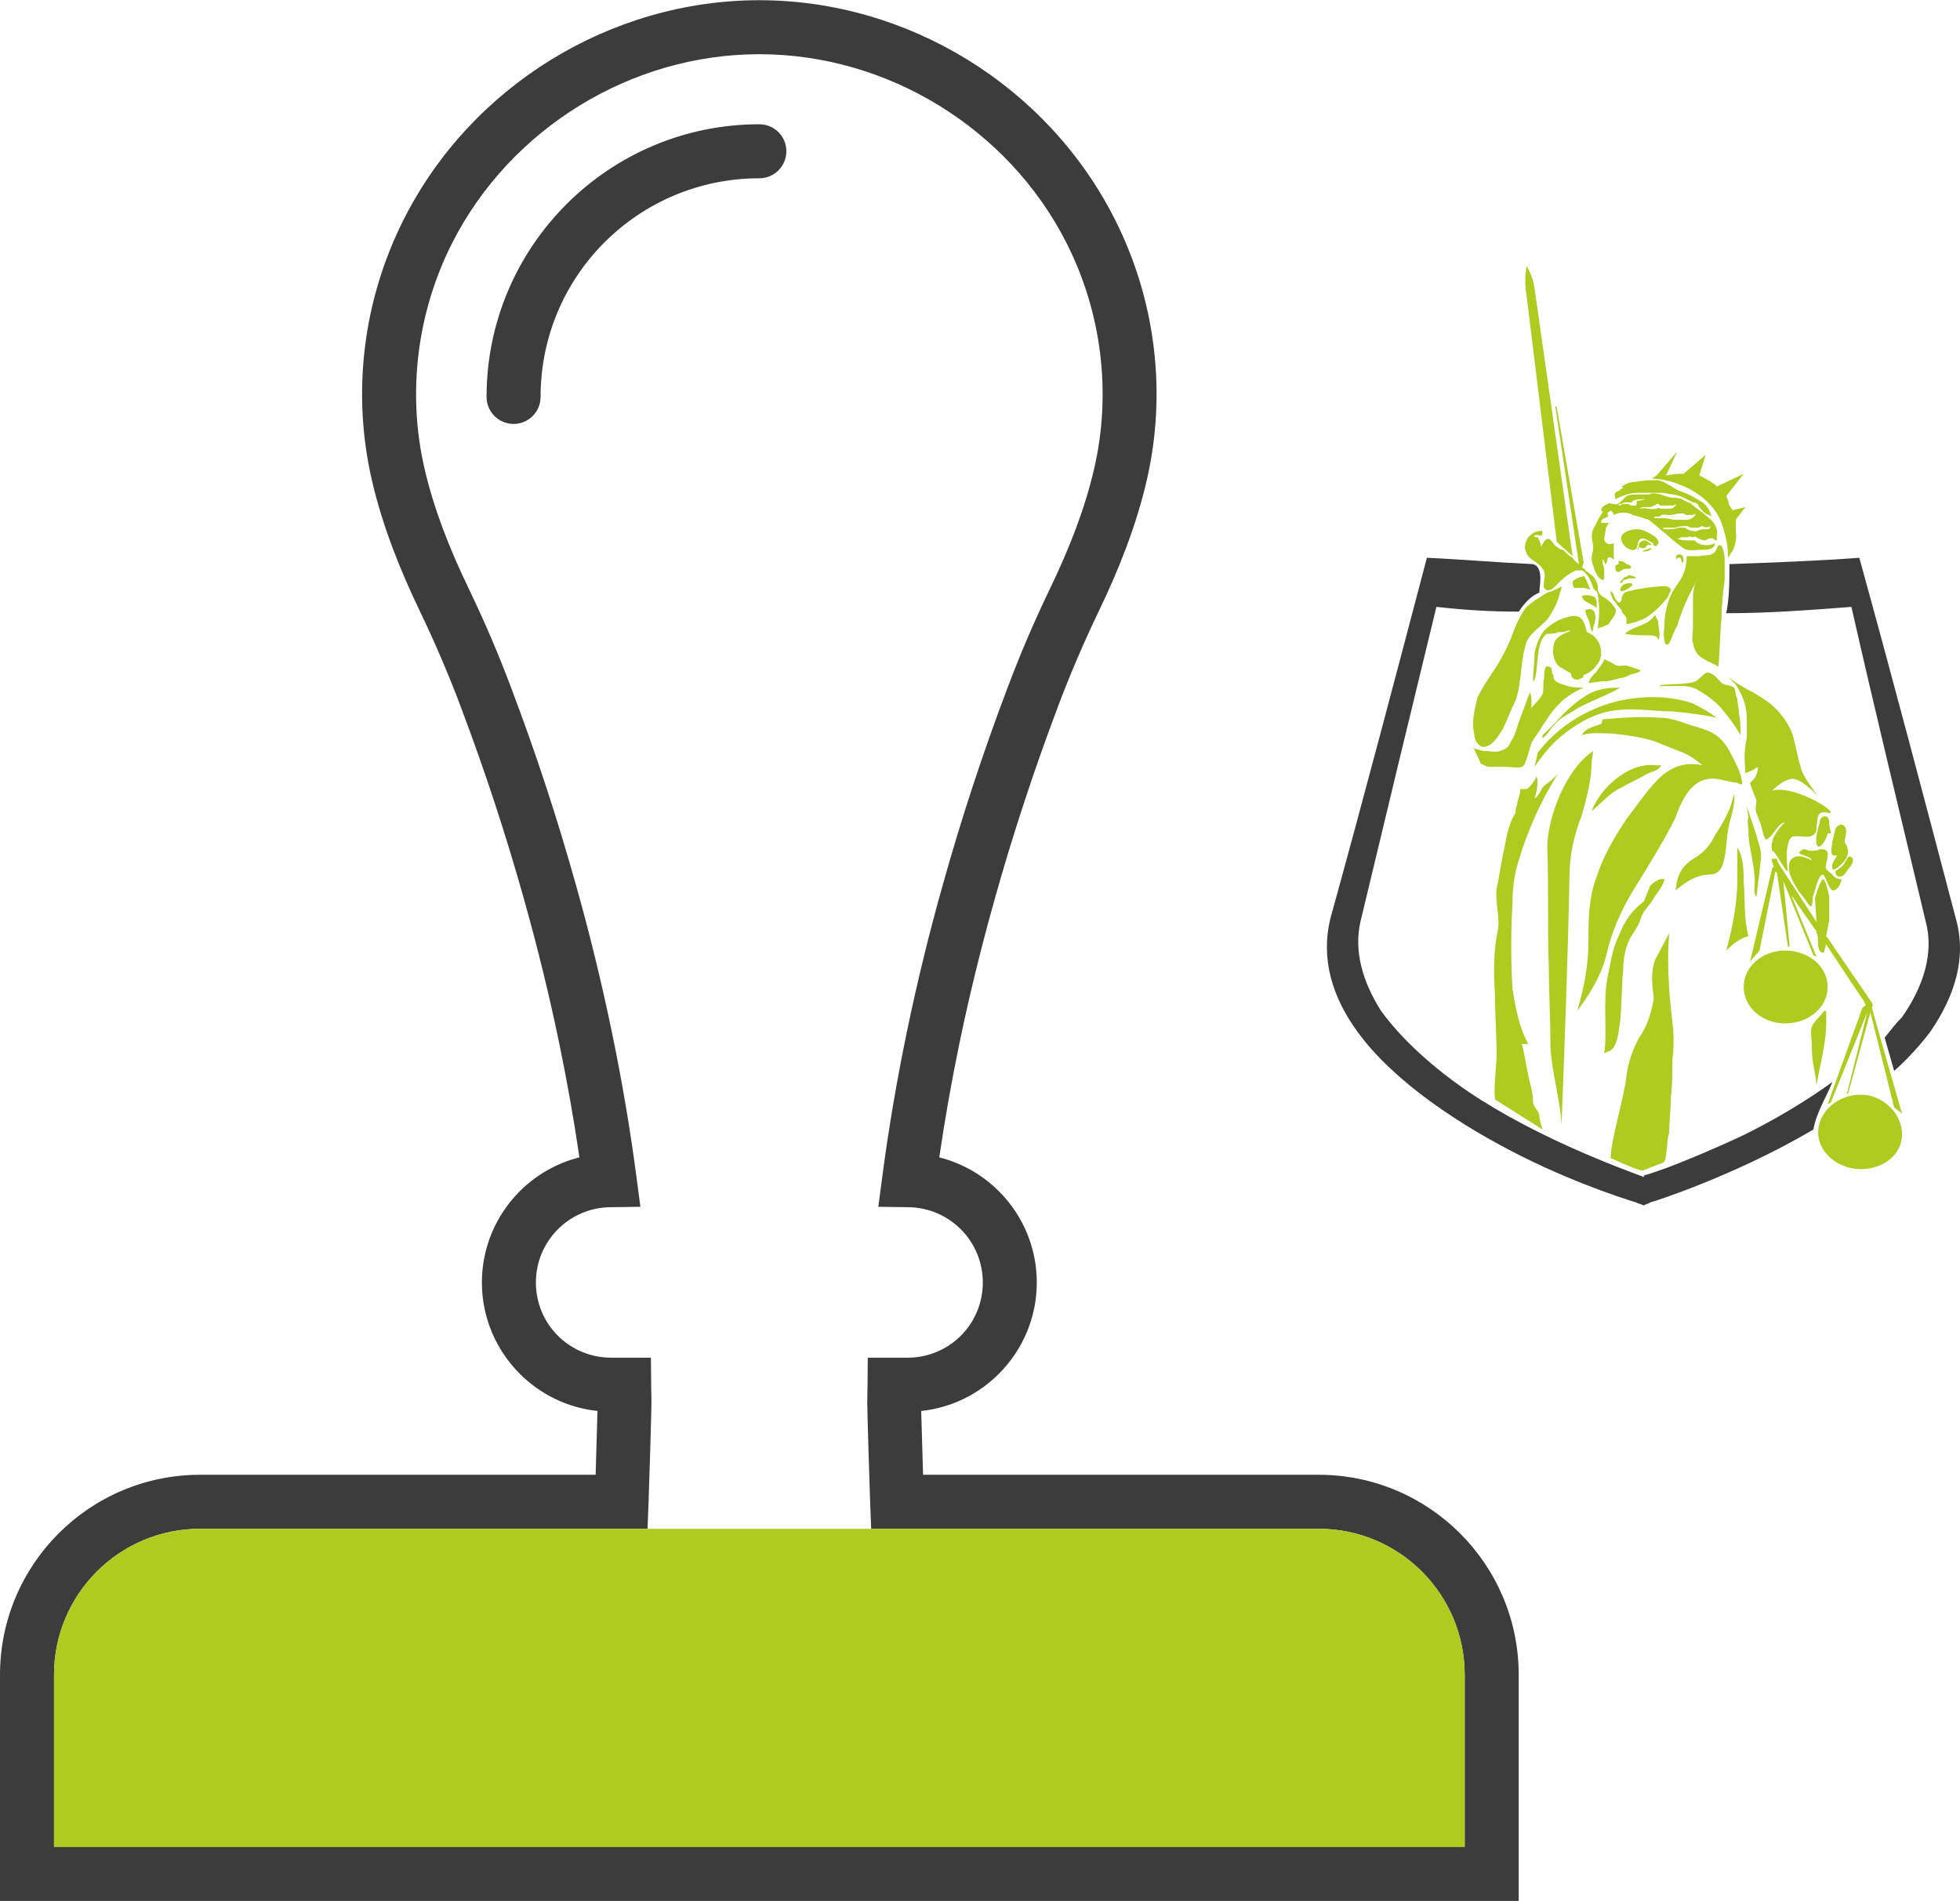
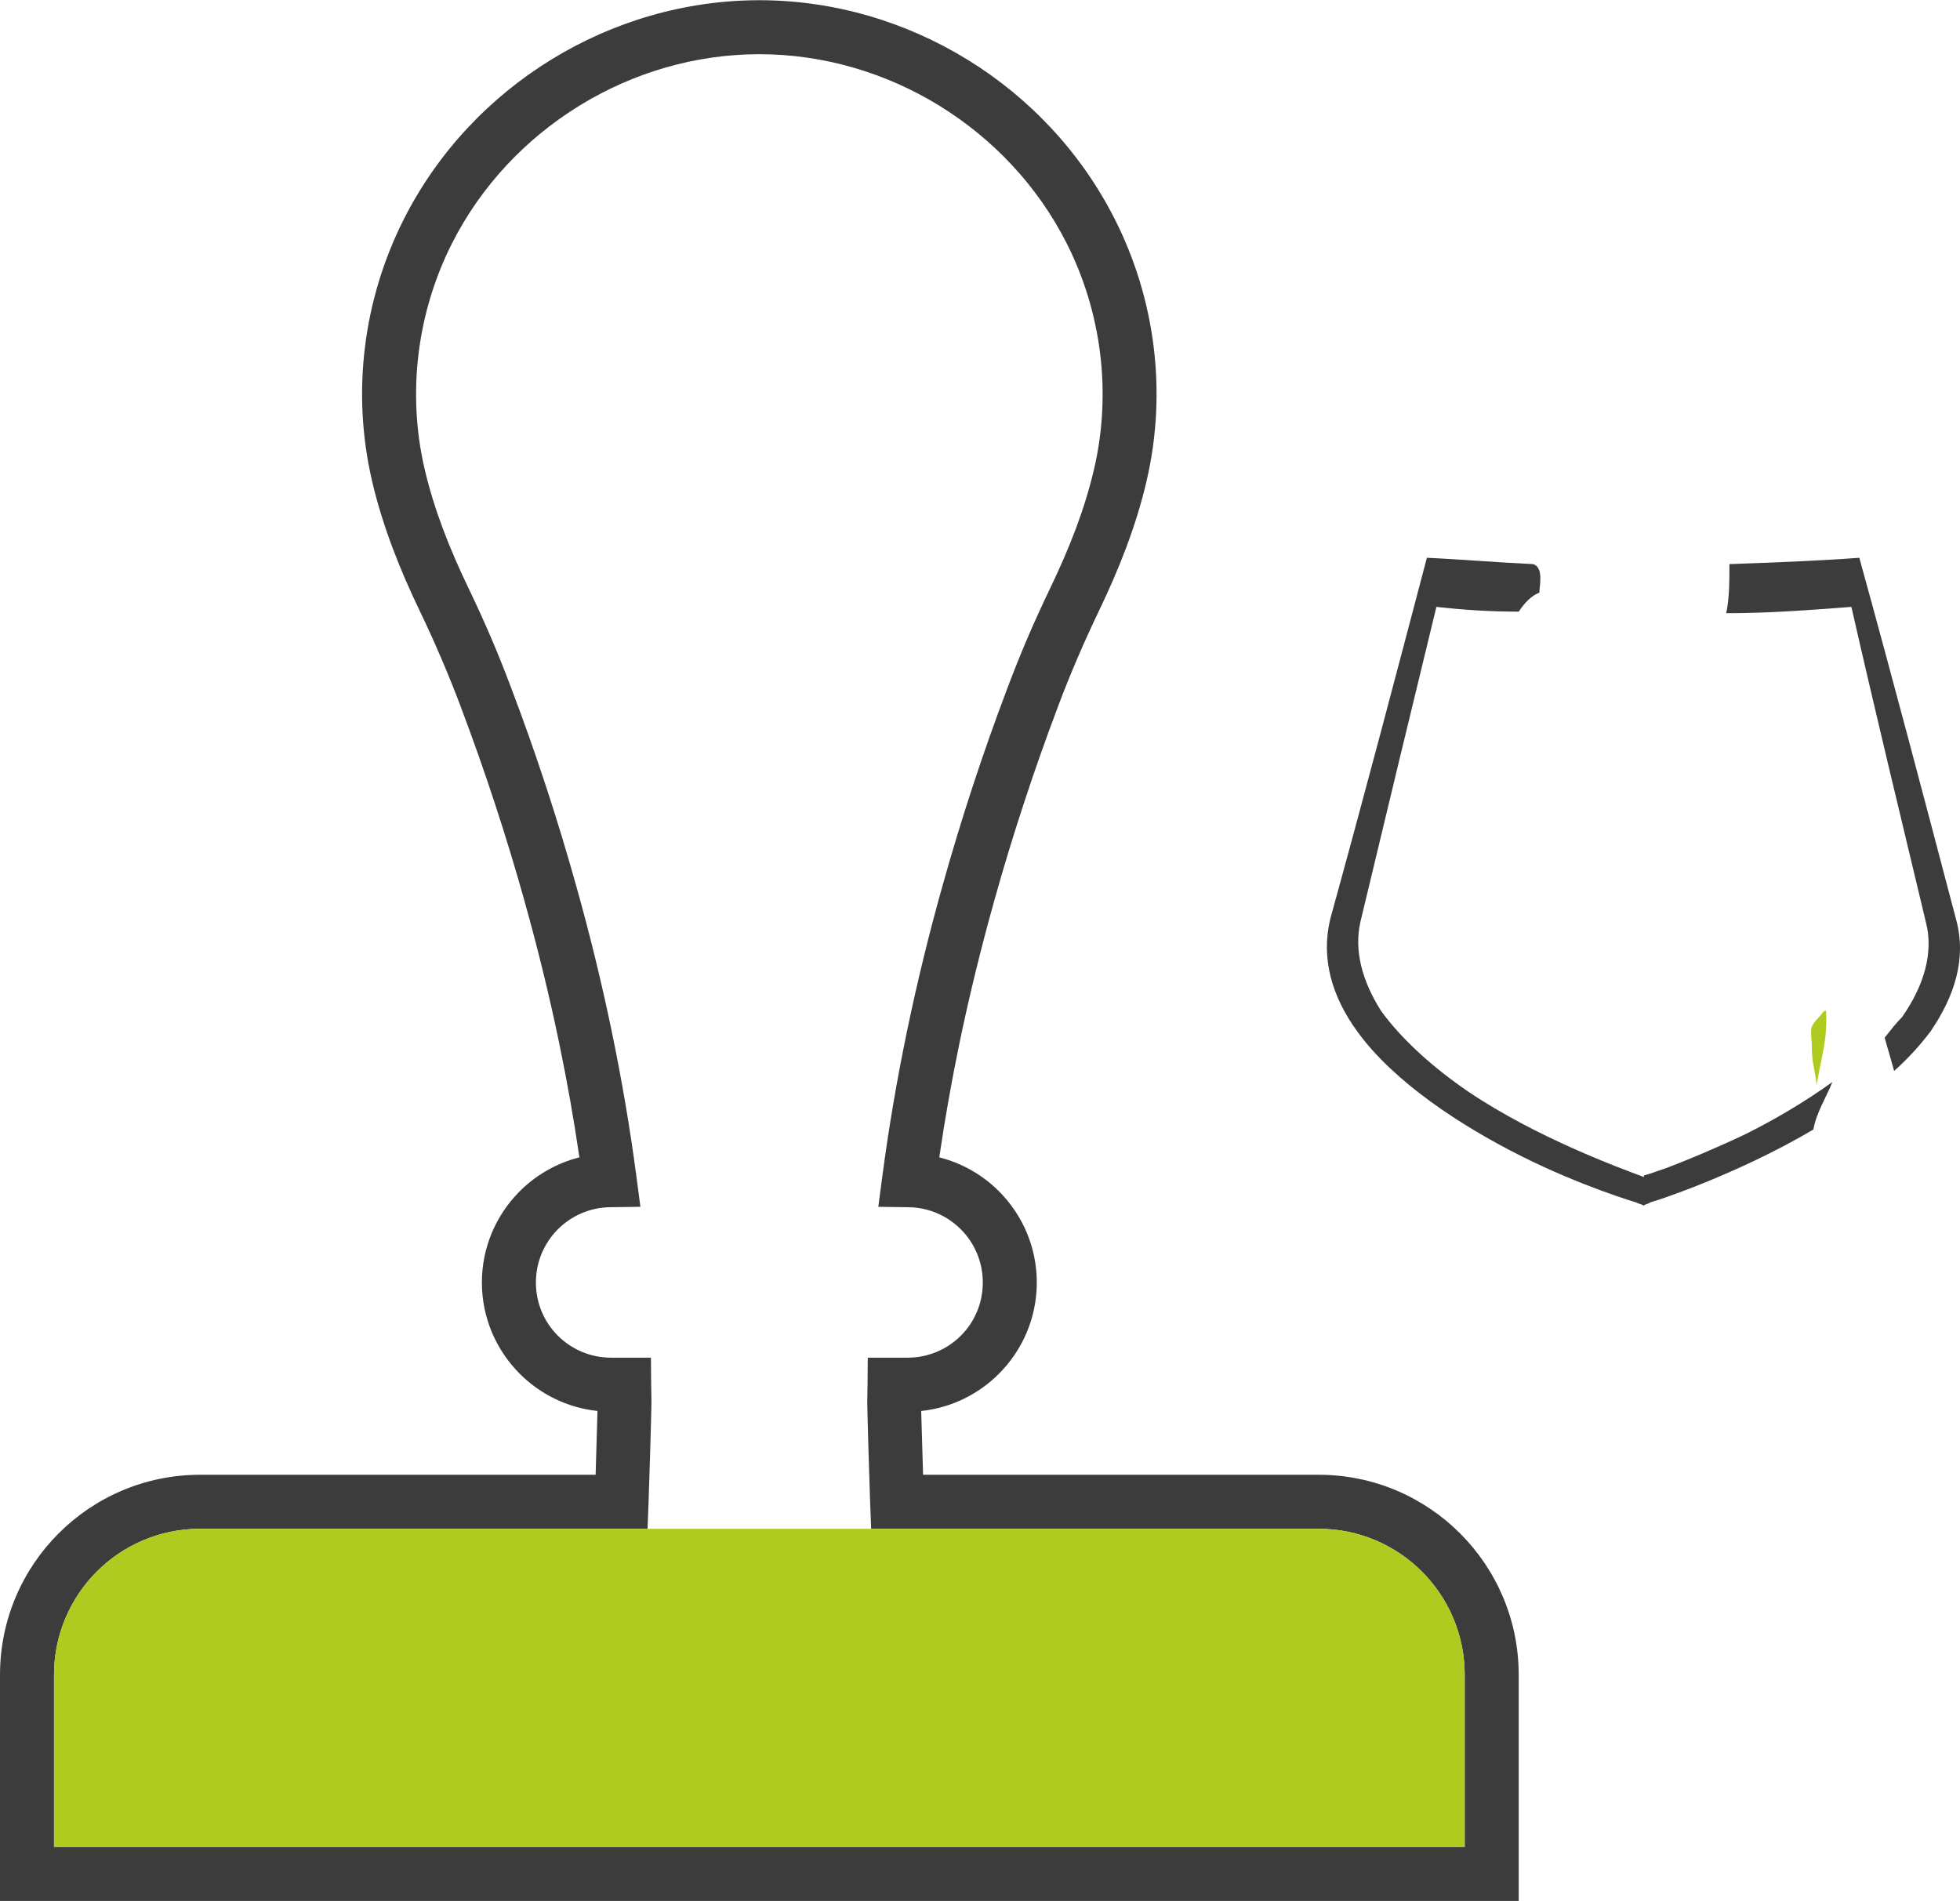
<svg xmlns="http://www.w3.org/2000/svg" version="1.1" id="Capa_1" x="0px" y="0px" width="234px" height="227px" viewBox="0 0 234 227" enable-background="new 0 0 234 227" xml:space="preserve">
  <g id="Capa_x0020_1">
    <g id="_2240295235024">
      <path fill="#3C3C3C" d="M157.428,182.537h-53.42l-0.122-3.098c-0.045-1.16-0.121-3.544-0.189-5.903    c-0.083-2.819-0.156-5.578-0.158-6.026c-0.001-0.502,0.009-0.923,0.019-1.34l0.018-0.864l0.025-3.198h4.755    c2.489,0,4.739-1.006,6.362-2.629c1.617-1.615,2.617-3.86,2.617-6.349c0-2.463-0.988-4.694-2.586-6.313    c-1.604-1.624-3.82-2.644-6.269-2.675l-3.62-0.049l0.472-3.579c0.761-5.791,1.748-11.562,2.932-17.281    c1.229-5.936,2.659-11.775,4.265-17.488c1.131-4.038,2.331-7.988,3.598-11.848c1.286-3.918,2.667-7.827,4.14-11.72    c0.807-2.139,1.606-4.132,2.426-6.045c0.814-1.902,1.71-3.862,2.703-5.934c1.109-2.306,2.145-4.662,3.042-7.061    c0.88-2.348,1.634-4.758,2.204-7.232c1.039-4.51,1.26-9.154,0.699-13.71c-0.564-4.578-1.916-9.049-4.015-13.187    c-3.462-6.829-8.8-12.466-15.196-16.398c-6.38-3.923-13.808-6.138-21.471-6.138c-7.665,0-15.094,2.215-21.473,6.138    c-6.397,3.934-11.734,9.57-15.197,16.398c-2.098,4.137-3.45,8.608-4.014,13.187c-0.561,4.556-0.341,9.2,0.698,13.71    c0.57,2.474,1.325,4.885,2.205,7.232c0.9,2.4,1.933,4.754,3.043,7.061c0.993,2.07,1.888,4.029,2.702,5.934    c0.819,1.913,1.619,3.906,2.421,6.046c1.477,3.891,2.857,7.799,4.143,11.714c1.267,3.859,2.467,7.813,3.597,11.852    c1.608,5.711,3.038,11.55,4.266,17.482c1.186,5.723,2.172,11.495,2.935,17.287l0.471,3.579l-3.62,0.049    c-2.449,0.031-4.667,1.051-6.27,2.675c-1.599,1.619-2.586,3.851-2.586,6.313c0,2.488,1.002,4.733,2.617,6.349    c1.625,1.623,3.874,2.629,6.362,2.629h4.755l0.025,3.198l0.018,0.869c0.011,0.415,0.02,0.835,0.019,1.335    c-0.002,0.447-0.075,3.182-0.157,5.988c-0.068,2.346-0.143,4.736-0.19,5.928l-0.12,3.111H23.886    c-4.814,0-9.174,1.953-12.328,5.107c-3.156,3.157-5.108,7.518-5.108,12.33v20.553h168.417v-20.553c0-4.813-1.955-9.173-5.11-12.33    C166.602,184.49,162.242,182.537,157.428,182.537z M110.203,176.088h47.225c6.594,0,12.565,2.678,16.887,6.999    c4.324,4.323,7,10.298,7,16.888v27.001H0v-27.001c0-6.59,2.676-12.563,7-16.888c4.321-4.321,10.292-6.999,16.886-6.999h47.225    l0.22-7.619c-3.602-0.379-6.837-2.001-9.269-4.432c-2.799-2.799-4.531-6.656-4.531-10.907c0-4.211,1.699-8.036,4.45-10.823    c1.945-1.969,4.419-3.419,7.193-4.12c-0.668-4.573-1.48-9.136-2.421-13.676c-1.177-5.681-2.574-11.371-4.164-17.029v-0.011    c-1.072-3.834-2.248-7.699-3.525-11.588c-1.271-3.87-2.617-7.685-4.036-11.439v-0.012c-0.723-1.922-1.49-3.831-2.325-5.781    c-0.838-1.961-1.689-3.834-2.577-5.681c-1.189-2.472-2.3-5.002-3.27-7.589c-0.989-2.637-1.829-5.321-2.457-8.041    c-1.214-5.262-1.473-10.657-0.824-15.926c0.652-5.293,2.225-10.482,4.667-15.301c4.022-7.931,10.19-14.458,17.564-18.993    c7.376-4.535,15.97-7.095,24.849-7.095c8.876,0,17.472,2.56,24.848,7.095c7.374,4.535,13.542,11.063,17.563,18.993    c2.445,4.819,4.017,10.008,4.668,15.301c0.65,5.269,0.391,10.665-0.824,15.926c-0.625,2.72-1.467,5.404-2.455,8.041    c-0.969,2.587-2.081,5.117-3.27,7.589c-0.885,1.847-1.736,3.718-2.577,5.681c-0.834,1.95-1.603,3.858-2.324,5.781v0.012    c-1.421,3.755-2.769,7.573-4.038,11.444c-1.277,3.887-2.453,7.75-3.523,11.583v0.011c-1.59,5.661-2.988,11.352-4.166,17.035    c-0.94,4.537-1.75,9.1-2.417,13.671c2.772,0.7,5.247,2.15,7.192,4.119c2.75,2.787,4.45,6.612,4.45,10.823    c0,4.251-1.733,8.108-4.532,10.907c-2.431,2.431-5.666,4.055-9.269,4.434L110.203,176.088z" />
      <path fill="#B0CB1F" d="M157.428,182.537H23.886c-4.814,0-9.174,1.953-12.328,5.107c-3.156,3.157-5.108,7.518-5.108,12.33v20.553    h168.417v-20.553c0-4.813-1.955-9.173-5.11-12.33C166.602,184.49,162.242,182.537,157.428,182.537z" />
-       <path fill="#3C3C3C" d="M90.658,14.837c1.781,0,3.225,1.444,3.225,3.225s-1.444,3.225-3.225,3.225    c-7.225,0-13.759,2.92-18.485,7.644c-4.716,4.714-7.634,11.24-7.634,18.46c0,1.781-1.444,3.225-3.225,3.225    s-3.225-1.444-3.225-3.225c0-8.984,3.651-17.123,9.55-23.02C73.533,18.48,81.671,14.837,90.658,14.837z" />
      <g>
        <path fill="#3C3C3C" d="M208.363,135.433c-3.593,1.702-6.807,3.026-9.266,3.972c-1.135,0.379-2.081,0.756-2.836,0.945     c0,0,0,0,0,0.189c-3.025-1.135-12.86-4.728-20.991-10.213c-4.16-2.836-7.942-6.239-10.401-9.644     c-2.268-3.594-3.214-7.186-2.458-10.59c3.026-12.669,6.052-25.151,9.077-37.631c3.404,0.377,6.43,0.567,9.834,0.567     c0.756-1.134,1.513-1.891,2.457-2.269c0-0.756,0.568-3.026-0.756-3.404c-4.16-0.189-8.509-0.567-12.67-0.757     c-3.783,14.373-7.563,28.745-11.535,43.116c-1.135,4.727,0.189,9.266,3.215,13.426c4.349,6.053,12.481,11.348,19.667,14.939     c7.186,3.594,13.615,5.484,13.615,5.484c0.378,0.188,0.567,0.188,0.946,0.379c0.188-0.19,0.566-0.19,0.755-0.379     c0.19,0,10.212-3.215,19.479-8.699c0.378-2.08,1.513-3.781,2.27-5.672C215.36,131.65,211.768,133.73,208.363,135.433     L208.363,135.433z" />
        <path fill="#3C3C3C" d="M233.515,109.714c-3.782-14.372-7.564-28.744-11.536-43.115c-5.105,0.378-10.211,0.567-15.506,0.756     c0,2.081,0,3.971-0.379,5.863c5.106,0,10.023-0.379,14.94-0.757c2.837,12.48,5.862,24.962,8.888,37.631     c0.945,3.593-0.189,7.564-2.837,11.347c-0.757,0.756-1.323,1.513-2.081,2.459l1.135,3.971c1.703-1.513,3.216-3.215,4.351-4.729     C233.326,118.98,234.838,114.443,233.515,109.714z" />
-         <path fill="#B0CB1F" d="M220.277,102.907c-0.189,0.567-0.757,0.756-1.135,1.135c0,0.944,0.945,0.756,1.324,0     c0.377-0.568,0.756-0.757,0.756-1.514l0,0c-0.188-0.189-0.379-0.378-0.567-0.189     C220.467,102.528,220.467,102.718,220.277,102.907z M213.658,102.907c-0.377,1.324,0.567,2.648,1.135,3.594     c0.379,0.378,0.756,0.945,1.135,1.513c0.189,0.189,0.379,0.378,0.379,0c0.188-0.379,0-0.757,0.188-1.135s0.567-2.459,1.135-2.459     c0.378,0.189,0.757,2.081,1.323,1.891c0.567-0.189,0.758-0.756,0.946-1.324c-0.379,0-0.946-0.188-1.135-0.567     c-0.378-0.377-0.946-0.566-0.757-1.134c0-0.567,0.757-1.891-0.566-1.891h-0.189c-0.189,0.189-0.757,0.189-1.135,0.189     c-0.189,0-0.568-0.189-0.757-0.189s-0.378,0.189-0.567,0.378c0,0.378,1.324,0.378,1.514,0.946     C215.549,102.339,214.226,101.772,213.658,102.907z M218.197,97.612c-0.379-0.377-0.945,0-0.945,0.567l0,0     c-0.189,0.757-0.568,1.892-0.379,2.647c0.379,0.946,1.324-0.944,1.324-1.323c0.189,0,0.379,0,0.379,0     c0-0.378-0.189-0.756-0.189-1.135C218.387,97.99,218.387,97.801,218.197,97.612z M218.953,102.15c0.189,0,0.189,0,0.379,0l0,0     c-0.189,0.378-0.756,0.946-0.567,1.513c0,0.379,0.567,0,0.756-0.189c0.946-0.756,1.514-1.702,0.757-2.836l0,0     c-0.189-0.378,0.378-1.324,0-1.891c-0.378-0.568-0.945-0.19-1.135,0.189l0,0c-0.189,0.567-0.189,0.945-0.378,1.513     C218.765,100.826,218.387,102.15,218.953,102.15z M208.742,99.314c0,0.945,0.188,1.892,0.379,2.836     c0.188,1.135,0.377,2.081,0.377,3.215c0,0.378-0.188,1.324,0.189,1.701c0.189-0.945,0.189-1.89,0.378-2.836     c0-0.757,0.188-1.324,0.188-2.081c0-0.756-0.377-1.702-0.566-2.459c-0.378-1.133-0.757-2.268-1.135-3.403l0.189,1.323     C208.553,97.99,208.742,98.747,208.742,99.314z M207.229,81.728c0.946,1.513,1.324,2.647,1.324,4.349c0,0.568,0,1.135,0,1.702     c0,0.568-0.189,0.945-0.189,1.514c-0.188,0.944,0,2.079,0,3.025c0.567-0.188,0.946-0.377,1.514-0.756     c0,0.756-0.379,1.514-0.946,1.891c0.19,0.756,0.567,1.513,0.757,2.08c0,0.568-0.189,1.135,0,1.514     c0.189,0.566,0.378,0.945,0.566,1.513c0.19,0.567,0.19,1.135,0.568,1.701c0.945-0.377,1.324-1.89,2.27-2.081     c-0.757,0.757-1.892,2.081-1.514,3.405c0.379,0,1.514,2.458,1.892,2.458c-0.188-0.757-0.378-3.783,0.567-4.16     c0.756-0.189,2.08,0.377,2.646-0.379c0.189-0.189,0.189-0.567,0.189-0.945c0.189-0.379-0.189-1.892,1.324-1.513     c1.891,0.378-3.781-3.404-6.618-2.647c0.567-0.568,1.891-1.703,2.837-1.324c0.756,0.189,2.079,1.324,2.646,2.08     c-0.567-0.946-1.891-2.458-2.08-3.593c-0.378-1.134-0.566-2.458-0.945-3.782c-0.379-1.134-1.135-2.269-2.08-3.214     c-0.757-0.757-1.701-1.324-2.647-1.891c-1.135-0.568-2.081-1.135-3.025-1.892L207.229,81.728L207.229,81.728z M184.158,87.778     v0.378c0.567-0.378,0.946-1.135,1.324-1.512c0.566-0.757,1.324-1.135,2.27-1.703c1.701-1.135,3.781-1.701,5.673-2.836     c-1.702,0-3.025,0.188-4.349,1.135C186.995,84.564,185.86,86.266,184.158,87.778z M196.45,92.506     c0.566-0.378,1.513-0.378,1.891-1.135h-0.756c-3.216-0.377-6.618,2.837-7.564,5.484c1.135-0.945,2.27-2.269,3.593-2.836     C194.56,93.452,195.504,93.073,196.45,92.506L196.45,92.506z M183.213,91.561c0.757-1.135,1.513-2.08,2.459-3.025     c2.08-1.891,4.728-3.594,7.753-3.782c2.079-0.189,4.16,0.188,6.239,0.188c1.893,0.189,3.594,0.379,5.295,0.757     c-0.756-0.568-1.701-1.135-2.836-1.702c-3.215-1.135-7.375-0.945-10.59,0.189s-5.861,3.025-7.942,5.673L183.213,91.561     L183.213,91.561z M208.175,105.366c0-1.324,0-3.027-0.757-4.162v3.782c0,2.838-0.566,5.674-1.324,8.511     c0.758-0.757,1.703-1.513,2.648-1.703C208.175,109.714,208.363,107.445,208.175,105.366z M193.992,75.676     c0.945,0.188,2.08,0.188,3.025,0.188c0.567,0,0.945,0.19,0.945,0.568c0.379-0.568,0-1.513,0-2.27l-0.378-0.756     C196.828,74.731,194.938,74.731,193.992,75.676z M222.168,130.705c-2.836,0-5.105,2.08-5.105,4.539     c0,2.27,2.27,4.349,5.105,4.349c2.647,0,4.917-1.702,4.917-4.16S224.815,130.705,222.168,130.705z M179.81,91.561     c0.567,0,1.323,0.188,1.891,0c0.378-0.189,0.378-0.567,0.566-0.945c0.19-0.568,0.38-1.324,0.568-1.892     c0.378-0.755,0.946-1.323,1.323-2.079c0.567-0.757,0.946-1.514,1.514-2.081c0.945-1.135,2.08-1.891,3.404-2.458l0,0l0,0     c-0.568,0-1.324,0-1.893-0.189c-0.566-0.189-1.512-0.378-1.701-0.946c0-0.189,0-0.378-0.189-0.567c0-0.189,0-0.568-0.188-0.757     c-0.19,0-0.379-0.188-0.567,0c-0.189,0.379-0.189,0.946-0.189,1.324c-0.189,0.568,0,1.323-0.189,1.891     c-0.377,0.756-0.945,1.135-1.323,1.702c0-0.189,0-0.567,0-0.757c0-0.378,0-0.755-0.188-1.133c-0.38,0.945-0.758,2.08-1.135,3.025     c-0.379,0.946-0.568,2.08-1.135,2.836c-0.189,0.566-0.567,0.946-1.324,1.134c-0.566,0.189-1.135,0-1.701,0     c-0.568,0-0.946-0.188-1.514-0.377l0.189,0.189c0.189,0.567,0.566,1.135,0.756,1.702c0.379,0.188,0.757,0.378,1.135,0.378     C178.486,91.561,179.242,91.561,179.81,91.561z M205.527,62.438c0.945,2.647,0.756,4.161,0.756,4.161s0.189-0.19,0.379-0.568     c0.378-0.377,0.756-1.701,0.566-2.458c0-0.567,0-1.513,0-1.513l1.135-1.513l-1.512,0.378c0,0,0,0-0.379-0.567     c-0.189-0.757-0.379-1.135-0.379-1.135l2.081-2.647l-3.216,1.513c-0.188-0.378-2.079-1.323-2.079-1.323l0.756-2.459l-2.647,2.27     c0,0,0,0-0.566,0c-0.567,0-1.514,0.189-1.514,0.189l1.324-2.837l-2.459,2.837l-0.566,0.377c0,0,1.701,0,3.403,0.757     C201.745,58.278,204.582,59.791,205.527,62.438L205.527,62.438z M218.197,117.846c0-2.458-2.27-4.349-5.105-4.349     c-2.647,0-4.917,1.891-4.917,4.349c0,2.459,2.27,4.35,4.917,4.35C215.928,122.195,218.197,120.305,218.197,117.846z      M193.425,60.169c0,0,0,0,0.188,0c0.189-0.188,0.379-0.188,0.567-0.188c0,0,0,0,0.19,0h0.188c0.188,0,0.188,0,0.188,0     s0.189,0,0.189-0.19c0.378-0.189,1.135-0.189,1.701-0.189l0,0c-0.377,0-0.756,0.189-1.135,0.189c-0.188,0,0,0.379-0.188,0.568     c-0.188,0-0.378,0-0.567,0l-0.377-0.189c-0.19,0-0.19,0-0.379,0c-0.189,0-0.379,0-0.567,0.189l0,0c-0.188,0-0.188,0-0.188,0     C193.236,60.169,193.425,60.169,193.425,60.169z M196.828,60.548c0.188,0,0.379,0,0.568-0.189c0.188,0,0.188,0,0.377-0.189     c0.189,0,0.379,0,0.379,0.189c0.379,0,0.567,0,0.945,0c0.189,0,0.378,0,0.757,0c0-0.189,0.188,0,0.378-0.189     c0,0-0.189,0.189-0.378,0.378c-0.19,0.188-0.379,0.188-0.757,0.188c-0.189,0-0.566,0-0.757,0c-0.188,0-0.378-0.188-0.567,0     c-0.566,0.189-1.323-0.188-2.08,0l0.379-0.188c0.189,0,0.189,0,0.566,0H196.828z M200.988,61.304     c0.189,0.189,0.379,0.189,0.568,0.189c0.377,0,0.755,0,0.945-0.189c-0.19,0.378-0.379,0.567-0.945,0.756     c-0.189,0-0.568,0-0.946,0c-0.188,0-0.378,0-0.567,0c-0.379,0-0.945-0.189-1.323-0.189c-0.379,0-0.567,0-0.946,0     c0,0-0.566,0-0.188-0.188h0.567c0.188-0.378,0.756-0.189,1.135-0.189c0.377,0,0.945-0.189,1.323-0.189     C200.799,61.304,200.988,61.304,200.988,61.304z M203.258,62.817c0.189,0.189,0.757,0.189,0.945,0     c0,0.189-0.188,0.378-0.188,0.378c-0.188,0-0.567,0-0.757,0c-0.378,0-0.756,0.378-1.135,0.188c-0.378,0-0.756-0.188-0.945-0.377     c-0.379,0-0.567,0-0.756,0c-0.567,0.189-0.946,0.189-1.514,0.189c-0.188,0-0.377,0-0.377-0.189h1.512     c0.379-0.189,0.945-0.189,1.324-0.189c0.189,0,0.378,0.189,0.566,0.189c0.189,0,0.568,0,0.758,0     C202.88,63.006,203.068,62.817,203.258,62.817z M190.399,68.112c0.188,0.378,0.378,0.945,0.944,1.134     c0.189,0,0.189-0.377,0.189-0.567c0-0.567,0-0.946-0.189-1.323c0-0.189,0-0.378,0-0.567c0.189,0,0.189,0.567,0.379,0.567     c0,0,0.189-0.378,0.189-0.567c0-0.19,0.189-0.379,0.378-0.19c0.188,0,0.378,0.19,0.378,0.379c0-0.379,0-0.568,0-0.946     c0-0.188,0-0.567,0-0.757c0-0.189,0-0.189,0-0.378h-0.189c-0.377,0.189-0.756,0-0.945-0.378c0-0.568,0.189-1.135,0.189-1.512     c0.189-0.189,0.189-0.379,0.379-0.568c-0.379,0-0.758,0-0.946,0c0-0.189,0-0.377,0.378-0.567c0,0,0.189,0,0.379-0.188     c0.189,0,0-0.189,0-0.379c0-0.189,0.378-0.189,0.378-0.377l0,0c0.188,0.188,0.378,0.377,0.378,0.568     c0.568-0.379,1.703-0.379,2.27,0c0.757,0.189,1.324,0.377,1.891,0.567c0.757,0.566,1.324,1.135,2.08,1.701     c0.567,0.568,1.324,1.135,2.081,1.703c0.567,0.378,1.134,0.189,1.891,0.189c0.946,0,1.702,0,1.891-0.757     c-0.188,0-0.567,0.189-0.944,0.189c-0.189,0-0.758,0-0.946-0.189c-0.188,0-0.378-0.188-0.567-0.378c-0.189,0-0.379,0-0.567,0     c-0.567,0-0.946,0-1.513-0.188c0.189,0,0.378-0.189,0.566-0.189h0.758c0-0.19,0.377,0,0.566,0s0.189-0.19,0.379,0     c0.378,0.189,0.566,0.377,1.135,0.377c0.189-0.188,0.756-0.377,0.945-0.188c0.188,0.188,0.188,0.188,0.379,0.188     c0-0.188,0-0.377,0-0.568c0.188-0.944-0.379-1.702-1.135-2.268c-0.568-0.568-1.324-0.946-1.893-1.513     c-0.188-0.19-0.566-0.19-0.756-0.379c-0.188,0-0.188-0.189-0.379-0.189c-0.377-0.188-0.944-0.188-1.323-0.188     c-0.944-0.189-1.702-0.757-2.647-0.378c-0.378,0-0.756,0-1.324,0c-0.377,0-0.944,0-1.323,0.188     c-0.188,0.189-0.378,0.378-0.567,0.567c-0.188,0.189-0.566,0.568-0.945,0.379c-0.378,0-0.566-0.19-0.756,0     c-0.379,0.189-0.757,0.378-0.757,0.756l0.188,0.188c-0.188,0.379-0.377,0.568-0.566,0.946c-0.189,0.377-0.378,0.756-0.568,1.135     c-0.377,0.755,0,1.513,0,2.269c0,0.378-0.188,0.756-0.188,1.134C190.021,67.166,190.209,67.544,190.399,68.112z M176.783,89.102     c0.379,0.19,0.757,0,1.135-0.188c0.757-0.567,1.135-1.324,1.513-1.891c0.567-1.134,0.946-2.269,1.513-3.404     c0.757-2.08,0.568-4.917,1.323-6.997c0.568-1.323,2.271-2.081,2.838-3.214c0.567-0.945,0.944-1.703,1.134-2.647     c0.189-0.378,0.189-0.568,0.189-0.756c-0.189,0.188-1.135,0.566-1.135,0.566l-0.567,0.19c-0.944,0.567-1.891,1.134-2.647,1.891     c-0.756,1.135-1.324,2.458-1.701,3.593c-0.567,1.323-1.135,2.458-1.891,3.592c-0.758,1.135-1.515,2.27-2.081,3.404     c-0.378,1.513-0.757,3.025-0.378,4.538c0,0.378,0.189,0.945,0.756,1.325V89.102z M195.504,58.846c0.568,0,0.946,0,1.513,0     c0.568,0,0.946,0,1.515,0c0.944,0.189,1.701,0.189,2.457,0.567c0.379,0.188,0.757,0.377,1.135,0.568     c0.379,0,0.568,0.188,0.757,0.567c0.188,0.188,0.378,0.566,0.756,0.756c0.19,0.189,0.757,0.189,0.757,0.567     c-0.189-0.757-0.566-1.513-1.135-1.89c-0.946-0.568-1.513-0.946-2.647-1.324c-0.946-0.379-1.702-1.135-2.647-1.323     c-0.946,0-1.701,0-2.647,0.188c-0.567,0-1.135,0.189-1.702,0.567l0.189,0.189c-0.189,0-0.378,0.189-0.566,0.379     c-0.19,0-0.19,0-0.38,0.189c-0.188,0.189,0,0.567,0,0.755C193.613,59.224,194.56,58.846,195.504,58.846z M188.697,68.868     c-0.379,0.188-0.567,0.188-0.945,0.568c0,0.189,0,0.567,0.189,0.755c0.377,0,0.756,0,1.135,0c0.188,0,0.566,0.189,0.756,0.189     c0-0.189-0.189-0.378-0.189-0.567c-0.189-0.188-0.189-0.568-0.378-0.757c0-0.188-0.188-0.378-0.379-0.188l0,0H188.697z      M188.886,68.112c0.379,0.189,0.567,0.567,0.757,0.756c0.378,0.757,0.378,0.757,0.566,1.323c0.19,0.378,0.568,0.378,0.568,0.946     c0.189,1.134,0.189,2.458,0,3.593c0,0,0,0.188,0,0.378l0.189-0.189c0.188,0,0.377,0,0.566-0.188c0.189,0,0.379-0.189,0.568-0.189     c0-0.19,0.188-0.378,0.188-0.378c0.378-0.567,0.757-0.945,0.566-1.513c-0.378-0.567-0.755-0.946-1.323-1.324     c-0.378-0.188-0.566-0.377-0.756-0.757c0-0.378,0-0.756-0.189-1.133c-0.188-0.568-0.756-0.946-1.323-1.324     c0-0.19-0.188-0.19-0.379-0.379l0.19-0.567l-3.216-18.532l-0.188-0.188l2.836,18.91c-0.189-0.189-0.566-0.378-0.756-0.757     c-0.379-0.189-0.757-0.567-1.135-0.944c-0.189,0-0.568-0.189-0.757-0.379c-0.378-0.189-0.567-0.756-0.946-0.944     c-0.566,0-0.756,0.755-0.944,0.944c0-0.378-0.19-0.756-0.379-1.133c-0.189,0-0.567,0-0.378-0.19c0.188-0.189,0.566,0,0.757,0     c0.188,0,0.188-0.567,0.188-0.567c-0.757,0-1.135,0.189-1.702,0.757c-0.378,0.567-0.567,1.323-0.189,1.89     c0.189,0.757,1.513,1.135,1.892,1.891c0.567,0.568,0,1.514,0.189,2.27c0.378,0.568,0.945,0.189,1.324-0.188     c0.756-0.757,1.512-1.513,2.458-1.891c0.188,0,0.378,0,0.567,0H188.886z M185.86,64.708l1.892,1.701l-4.539-31.958     c0,0-0.189-1.513-0.946-2.647c0,0-0.378,1.513,0,3.593L185.86,64.708z M193.236,67.355c-0.38,0.188-0.38,0-0.38,0.377     c0,0.189,0,0.568,0.38,0.568c0.188,0,0.188-0.189,0.377-0.189c0.189-0.19,0.379-0.19,0.567-0.19c0.19,0,0.567,0,0.567-0.189     s-0.377-0.377-0.567-0.377c-0.188-0.189-0.378-0.378-0.944-0.378V67.355z M197.017,65.464L197.017,65.464     c-0.188,0-0.378,0.189-0.566,0.189s-0.378,0.189-0.378,0.189c0.378,0,0.756,0,0.944-0.189     C197.396,65.464,197.017,65.464,197.017,65.464z M193.425,80.971c0.378,0,0.756-0.189,1.135-0.378     c0.378-0.189,1.135-0.189,1.323-0.567c-0.567-0.19-1.135-0.379-1.702-0.568c-0.567,0-1.134,0.188-1.513-0.189     c-0.378-0.188-1.135-0.567-1.135-0.567c0,0.378-0.756,1.134-0.945,1.513c-0.379,0.378-0.756,0.756-0.945,1.324     c0.566,0,1.135-0.189,1.891-0.189C192.102,81.349,192.668,81.159,193.425,80.971z M195.315,68.868c0.188,0-0.188,0-0.188,0     c-0.379-0.189-0.567-0.189-0.758-0.189l0,0c0,0.189-0.188,0.189-0.377,0.189l-0.189,0.188c-0.189,0.189-0.378,0.379-0.378,0.568     c0.188,0,0.378-0.189,0.378-0.379c0.378,0,0.566-0.189,0.757-0.189c0.188,0,0.378,0,0.567,0     C195.127,69.057,195.315,69.057,195.315,68.868z M197.396,65.085c0.188,0.189,0.377,0.189,0.566-0.189     c0.189-0.188-0.189-0.755-0.566-0.946c-0.568-0.377-1.324-0.755-1.893-0.755c-0.756,0-1.512,0.188-1.891,0.755     c-0.377,0.757,0.756,1.892,1.514,1.703c0.566-0.189,0.188-0.946,0.756-1.324c0.379-0.189,1.134,0.378,1.514,0.566V65.085z      M196.828,65.085h0.188h0.19c-0.19-0.189-0.379-0.377-0.757-0.567c-0.378,0-0.567,0.189-0.757,0.378     c0,0.189-0.189,0.757-0.189,0.757c0.189,0,0.189-0.379,0.189-0.379s0.189,0.19,0.379,0.19     C196.639,65.464,196.639,64.896,196.828,65.085z M184.158,134.865c-0.188-0.756-0.377-1.135-0.377-1.701     c-0.19-0.757-0.758-0.945-0.758-1.703c0-0.756-0.188-1.512-0.377-2.268c-0.38-1.514-0.568-3.027-0.946-4.539     c0.378,0,0.566,0,0.757,0c-1.135-2.08-1.514-4.35-1.892-6.619c-0.188-3.403-0.188-6.808,0-10.022     c0-1.703,0.188-3.594,0.757-5.295c1.135-3.782,2.836-7.564,5.105-10.969l-0.379,0.568c-0.566,0.756-1.323,1.135-1.891,1.702     c-0.188,0.377-0.567,1.135-0.945,1.324c0.188-0.567,0.566-2.08,0.188-2.647c0,0.378-0.945,1.513-1.135,1.513     c-0.188,0-0.566,0-0.755,0c0,0.756-0.38,1.323-0.38,1.892c-0.188,0.378-0.188,0.567-0.188,0.944     c-0.189,0.379-0.378,0.568-0.566,1.135c-0.379,0.946-0.568,1.892-0.758,3.027c-0.377,1.513-0.566,3.214-0.944,4.916     c-0.19,1.512,0.378,3.215,0.188,4.728c-0.567,2.647-0.567,5.295-0.379,7.942c0,2.269,0.19,4.728,0.19,6.997     c0,1.701-0.379,3.971-0.19,5.483L184.158,134.865L184.158,134.865z M218.008,111.794l0.379-1.89v-2.837     c0,0-0.379-2.081-0.757-2.081c-0.378,0.189-0.946,2.27-0.946,2.27l0.189,2.836l-4.538-6.997c0,0-0.188-0.378-0.188-0.568     c0,0-0.379,0-0.568,0s0.189,0.946,0.189,0.946l-0.189,0.189l-2.647,11.157l1.135-1.323l1.892-9.455l0.189,0.189l1.323,8.887     l0.188-0.189l-0.756-7.752l3.593,8.888l0.378,0.188l-3.025-7.375l3.025,4.349c0,0,0,0,0,0.189     c0.189,0.189,0.189,1.135,0.189,1.513c0,0.19,0.189,0.757,0.379,0.757c0.188,0.189,0.377,0,0.377-0.189l0.189-0.757     c0,0,4.35,6.619,4.539,6.808c0,0.188,0.189,0.379,0.189,0.379c0,0.188-0.379,0.378-0.379,0.378l-4.16,11.535l0.379-0.189     l4.349-10.779l-2.458,9.834l0.188-0.188l2.647-9.646l2.836,11.348l0.946,0.756c0,0-3.593-12.48-3.593-12.67     c0.189-0.189,0-0.568,0-0.568l-5.295-7.752l-0.189-0.189V111.794z M185.482,76.999c-0.189,0.946,0,2.081,0.756,2.647     c0.379,0.189,0.945,0.568,1.323,0.757c0,0.377,0.19,0.755,0.757,0.755c0.189,0,0.379-0.188,0.567-0.188     c0.19-0.189,0.19-0.378,0.19-0.378c0.566-0.189,1.133-0.567,1.512-1.135c0.379-0.378,0.567-0.946,0.567-1.513     c0-0.946-0.378-1.513-0.946-2.081c-0.377-0.188-0.566-0.378-0.756-0.378c-0.188-0.755-0.377-1.701-1.135-1.89     c-0.566-0.189-1.512,0.189-2.08,0.377c-0.756,0.378-1.324,0.757-1.891,1.324c-0.568,0.756-0.946,1.701-1.135,2.647     c0,1.135-0.189,2.269-0.189,3.404c0.567-0.19,0.378-3.215,0.946-4.728c0.188-0.377,0.378-0.757,0.756-0.945     c0.378,0,0.946,0,1.323-0.189c0.379,0,0.758,0,1.135-0.188h0.378C186.617,75.676,185.672,76.054,185.482,76.999z M189.265,72.839     L189.265,72.839c0,0.379,0.188,0.757,0.378,1.135c0.189,0.378,0.189,0.946,0.378,1.324c0,0.188,0,0.188,0,0.188     c0.188-0.188,0.188-0.377,0.188-0.567c0.19-0.568,0.379-1.134,0.19-1.701C190.209,72.65,189.832,72.65,189.265,72.839z      M190.588,72.839c0-0.377,0.189-1.135-0.188-1.513c-0.19-0.188-0.946-0.377-1.514-0.188l0,0c0,0.566,0.567,0.756,0.946,0.946     c0.188,0.188,0.567,0.188,0.756,0.567V72.839z M193.803,115.576c0-0.944,0.189-2.079,0.568-3.025     c0.377-0.946,1.133-1.702,1.512-2.837c0.189-0.756,0.756-1.323,1.324-2.081c0.378-0.755,1.324-1.701,1.513-2.647     c-0.567-0.188-1.323,0.379-1.702,0.757l-0.756,1.89c-1.514,1.135-2.27,2.27-3.025,4.16c-0.758,1.514-0.946,3.216-1.324,4.917     c-0.568,3.025,0,6.053-0.379,9.078c0.568-0.379,0.757-0.189,1.135-0.758c0.568-0.944,0.568-2.079,0.757-3.025     C193.613,119.927,193.613,117.657,193.803,115.576L193.803,115.576z M203.636,93.073c1.325-0.378,2.648,0.378,3.782,0.378     c0.189,0.189,0.379,0.189,0.568,0.189c0-1.324-0.946-2.837-1.514-3.972c-0.945-1.701-1.891-2.269-3.781-2.836     c-1.514-0.379-2.837-1.135-4.539-1.135c-2.27-0.189-4.539,0-6.809,0.189l-0.188,0.566c-0.567,0.19-2.079,0.568-2.27,1.324     c1.135-0.378,2.27-0.189,3.593-0.189c1.702,0.189,3.404,0.379,5.106,0.946c0.946,0.378,1.891,0.757,2.837,1.134     c1.135,0.378,1.89,0.946,2.836,1.702l0,0c-1.891-0.377-3.215,0-4.727,1.135c-1.703,1.513-3.027,3.593-4.351,5.295     c-1.513,2.27-2.837,4.538-3.593,6.997c-0.945,2.458-0.945,5.106-0.945,7.564c0,3.026-0.568,5.673-1.324,8.321     c1.702-2.27,3.025-4.538,3.594-7.186c0.756-3.026,2.08-5.674,3.781-8.321c1.514-2.458,3.026-4.917,4.35-7.564     C200.61,95.909,201.745,93.452,203.636,93.073L203.636,93.073z M207.797,87.778c0-0.945,0-1.702-0.189-2.647     c0-0.567-0.189-1.134-0.189-1.702c-0.189-0.188-0.189-0.945-0.378-1.323c-0.567-0.378-0.946-0.189-1.513-0.567     c-0.378-0.379-0.757-0.946-1.324-1.135c-0.567-0.378-0.945,0.377-1.512,0.755c-0.568,0.757-4.729,0.379-4.539,0.757h2.836     c0.568,0,1.323,0.189,1.892,0.567c0.946,0.568,1.702,1.135,2.458,1.892C206.283,85.509,207.04,86.454,207.797,87.778z      M200.232,66.598c0.189,0,0.189,0,0.378,0c0.188,0.19,0,0.568,0.378,0.568c0-0.377,0-0.945-0.378-0.945     c-0.378-0.189-0.756,0.377-0.378,0.568C200.232,66.789,200.232,66.789,200.232,66.598z M207.04,94.776l-0.378,1.324     c-0.379,1.135-1.135,2.458-1.892,3.592c-0.567,1.135-1.135,1.892-2.269,2.647c-1.703,0.946-2.27,2.081-2.459,3.972     c1.135-0.945,2.459-1.891,4.16-1.891c0.756,0,1.324-0.566,1.514-1.323c0.377-1.135,0.377-2.647,0.566-3.782     C206.473,97.801,207.229,96.289,207.04,94.776z M199.098,72.083c-0.189,0.755-0.378,1.513-0.378,2.268     c0,0.757-0.188,1.514,0,2.081c0,0.378,0.188,0.757,0.567,0.378c0.377-0.756,0.567-1.513,0.945-2.08     c0.566-1.892,1.324-3.593,2.27-5.295c-0.379,0.755-0.379,1.513-0.379,2.268c0,1.135,0,2.081,0,3.215c0,0.567-0.189,1.324,0,1.891     c0.188,0.946,0.568,1.513,1.324,1.891c0.567,0.378,1.323,0.567,1.702,0.945c0.188-1.89,0.188-3.971,0.378-5.861     c0-1.513,0.189-3.026,0.378-4.539c0-0.756,0-1.323,0-2.081c0-0.567,0-0.945-0.188-1.512c0-0.189-0.189-0.568-0.379-0.568     c-0.377,0-0.377,0.757-0.756,0.946c-0.379,0.378-1.135,0.189-1.702,0.378c-0.378,0-0.946,0-1.513,0l0,0     c0,0.946-0.189,1.892-0.757,2.837c-0.188,0.378-0.567,0.756-0.756,1.134C199.476,70.949,199.287,71.516,199.098,72.083     L199.098,72.083z M199.287,111.417l-1.702,3.215c-0.757,2.269,0,4.16-0.188,4.916c-0.38,1.702-0.758,3.026-1.703,4.351     c-0.756,1.323-1.324,3.025-1.513,4.537c-0.188,2.27-1.891,7.754-1.891,9.834c0,0,2.837,1.323,3.782,1.514     c0,0,1.891-0.758,2.459-0.946c0.566-0.188,0.377-2.647,0.756-3.593c0-1.514,0.188-2.648,0.188-4.16     c0.188-1.514,0.188-3.025,0.188-4.539c0.19-1.514,0.19-3.025,0-4.539C199.476,120.305,198.908,115.955,199.287,111.417     L199.287,111.417z M194.748,69.625c-0.379,0-1.135,0-1.323,0.756c0,0.568,1.135-0.189,1.323-0.378     C194.938,69.813,194.938,69.813,194.748,69.625L194.748,69.625z M190.021,90.994l0.188-1.324     c-3.402,2.27-5.483,8.132-5.483,11.536c0.188,4.727,0,9.644,0.188,14.371c0,3.027,0.19,6.24,0.19,9.455     c0.188,3.216,1.134,6.053,1.323,9.267c0.379-9.833,0.756-19.666,0.945-29.5c0-2.836,0.568-5.106,1.513-7.563     C189.453,95.154,190.021,93.073,190.021,90.994L190.021,90.994z M192.29,70.569c0,0.379,0,0.379,0.188,0.757     c0,0,0,0.189,0.189,0.378l0.188,0.19c0.19,0.378,0.568,0.756,0.757,0.945c0,0.379,0.379,0.568,0.567,0.946     c0,0.188,0,0.566,0,0.756c0.946-0.19,1.514-0.378,2.27-0.756c0.946-0.567,1.892-1.513,2.647-2.459     c0.189-0.377,0.378-0.757,0.378-0.945c-0.188-0.378-0.567-0.378-0.756-0.378c-1.135,0-2.27,0.188-3.404,0.378     c-0.567,0.188-1.323,0.188-1.513,0.568l-0.189,0.377c0,0.189,0,0.378-0.188,0.568c-0.188,0.189-0.378-0.19-0.568-0.378     C192.668,71.138,192.668,70.759,192.29,70.569z" />
-         <path fill="#B0CB1F" d="M217.63,120.871c-0.378,0.568-0.946,0.945-1.323,1.703c-0.189,0.566,0,1.701,0,2.269     c0,2.27,0.377,2.647,0.566,4.728c0.568-3.404,1.324-5.295,1.135-8.888C217.818,120.683,217.818,120.683,217.63,120.871     L217.63,120.871L217.63,120.871z" />
+         <path fill="#B0CB1F" d="M217.63,120.871c-0.378,0.568-0.946,0.945-1.323,1.703c-0.189,0.566,0,1.701,0,2.269     c0,2.27,0.377,2.647,0.566,4.728c0.568-3.404,1.324-5.295,1.135-8.888C217.818,120.683,217.818,120.683,217.63,120.871     L217.63,120.871z" />
      </g>
    </g>
  </g>
</svg>